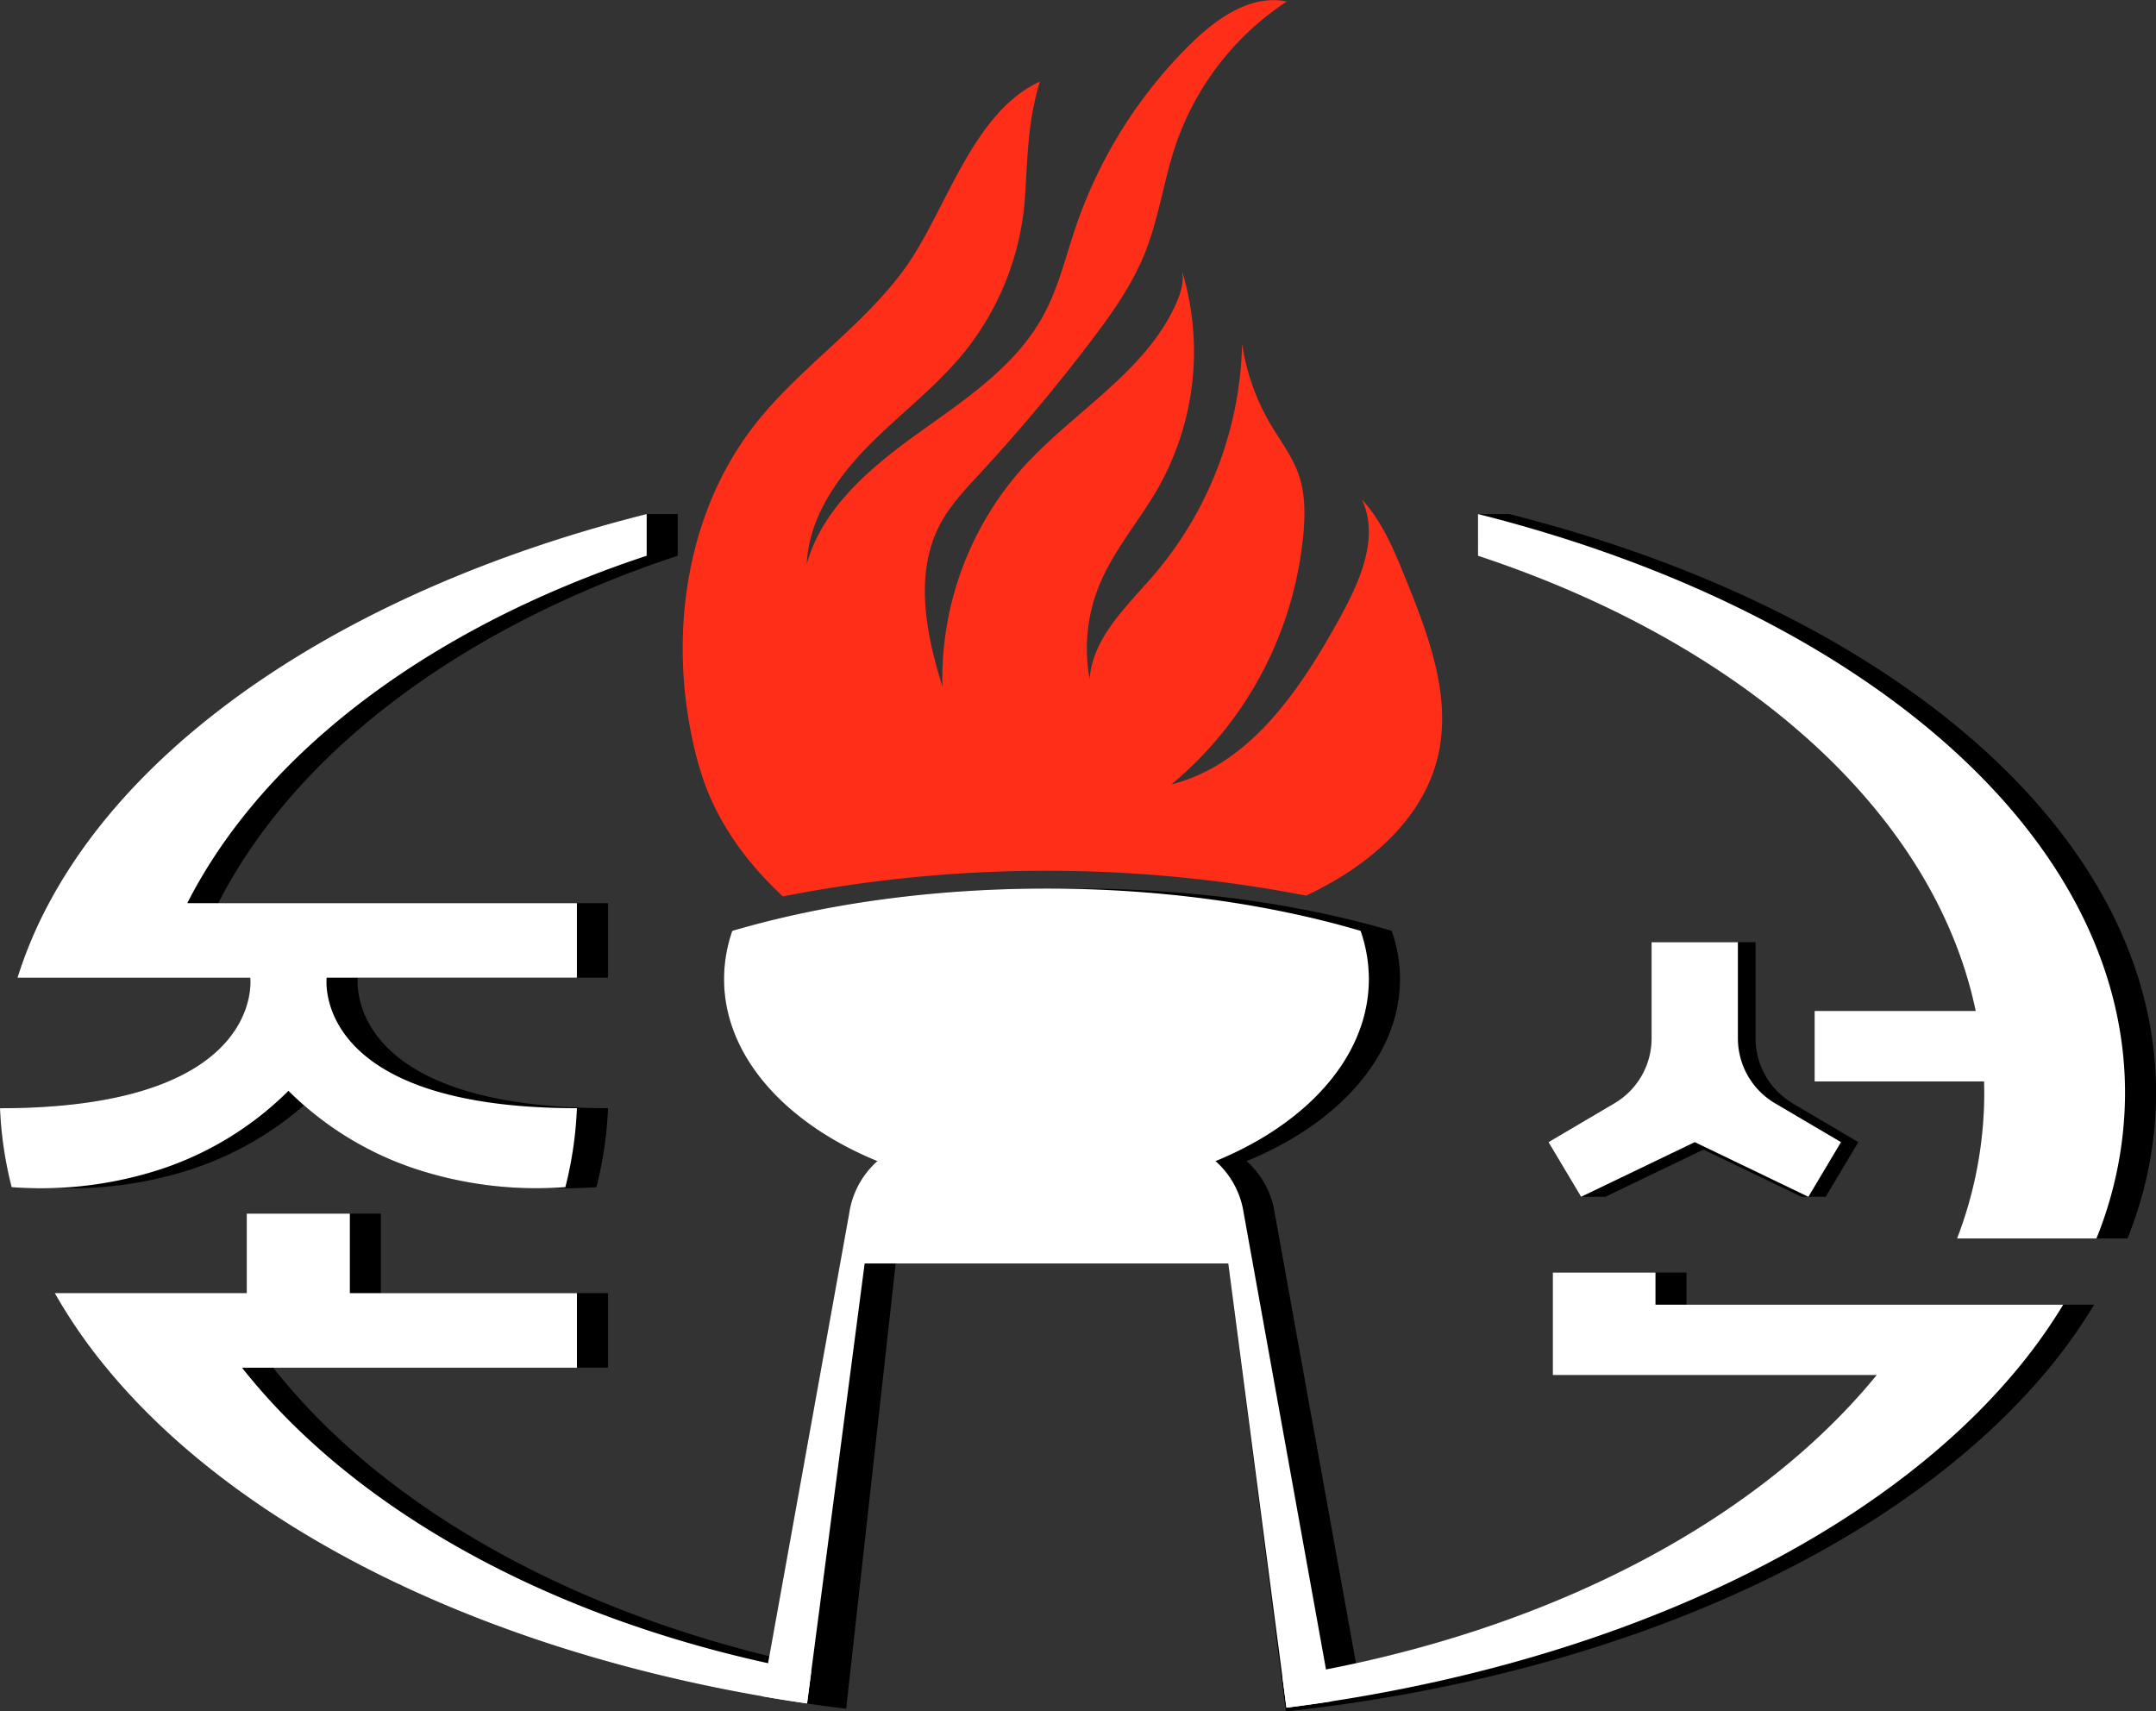
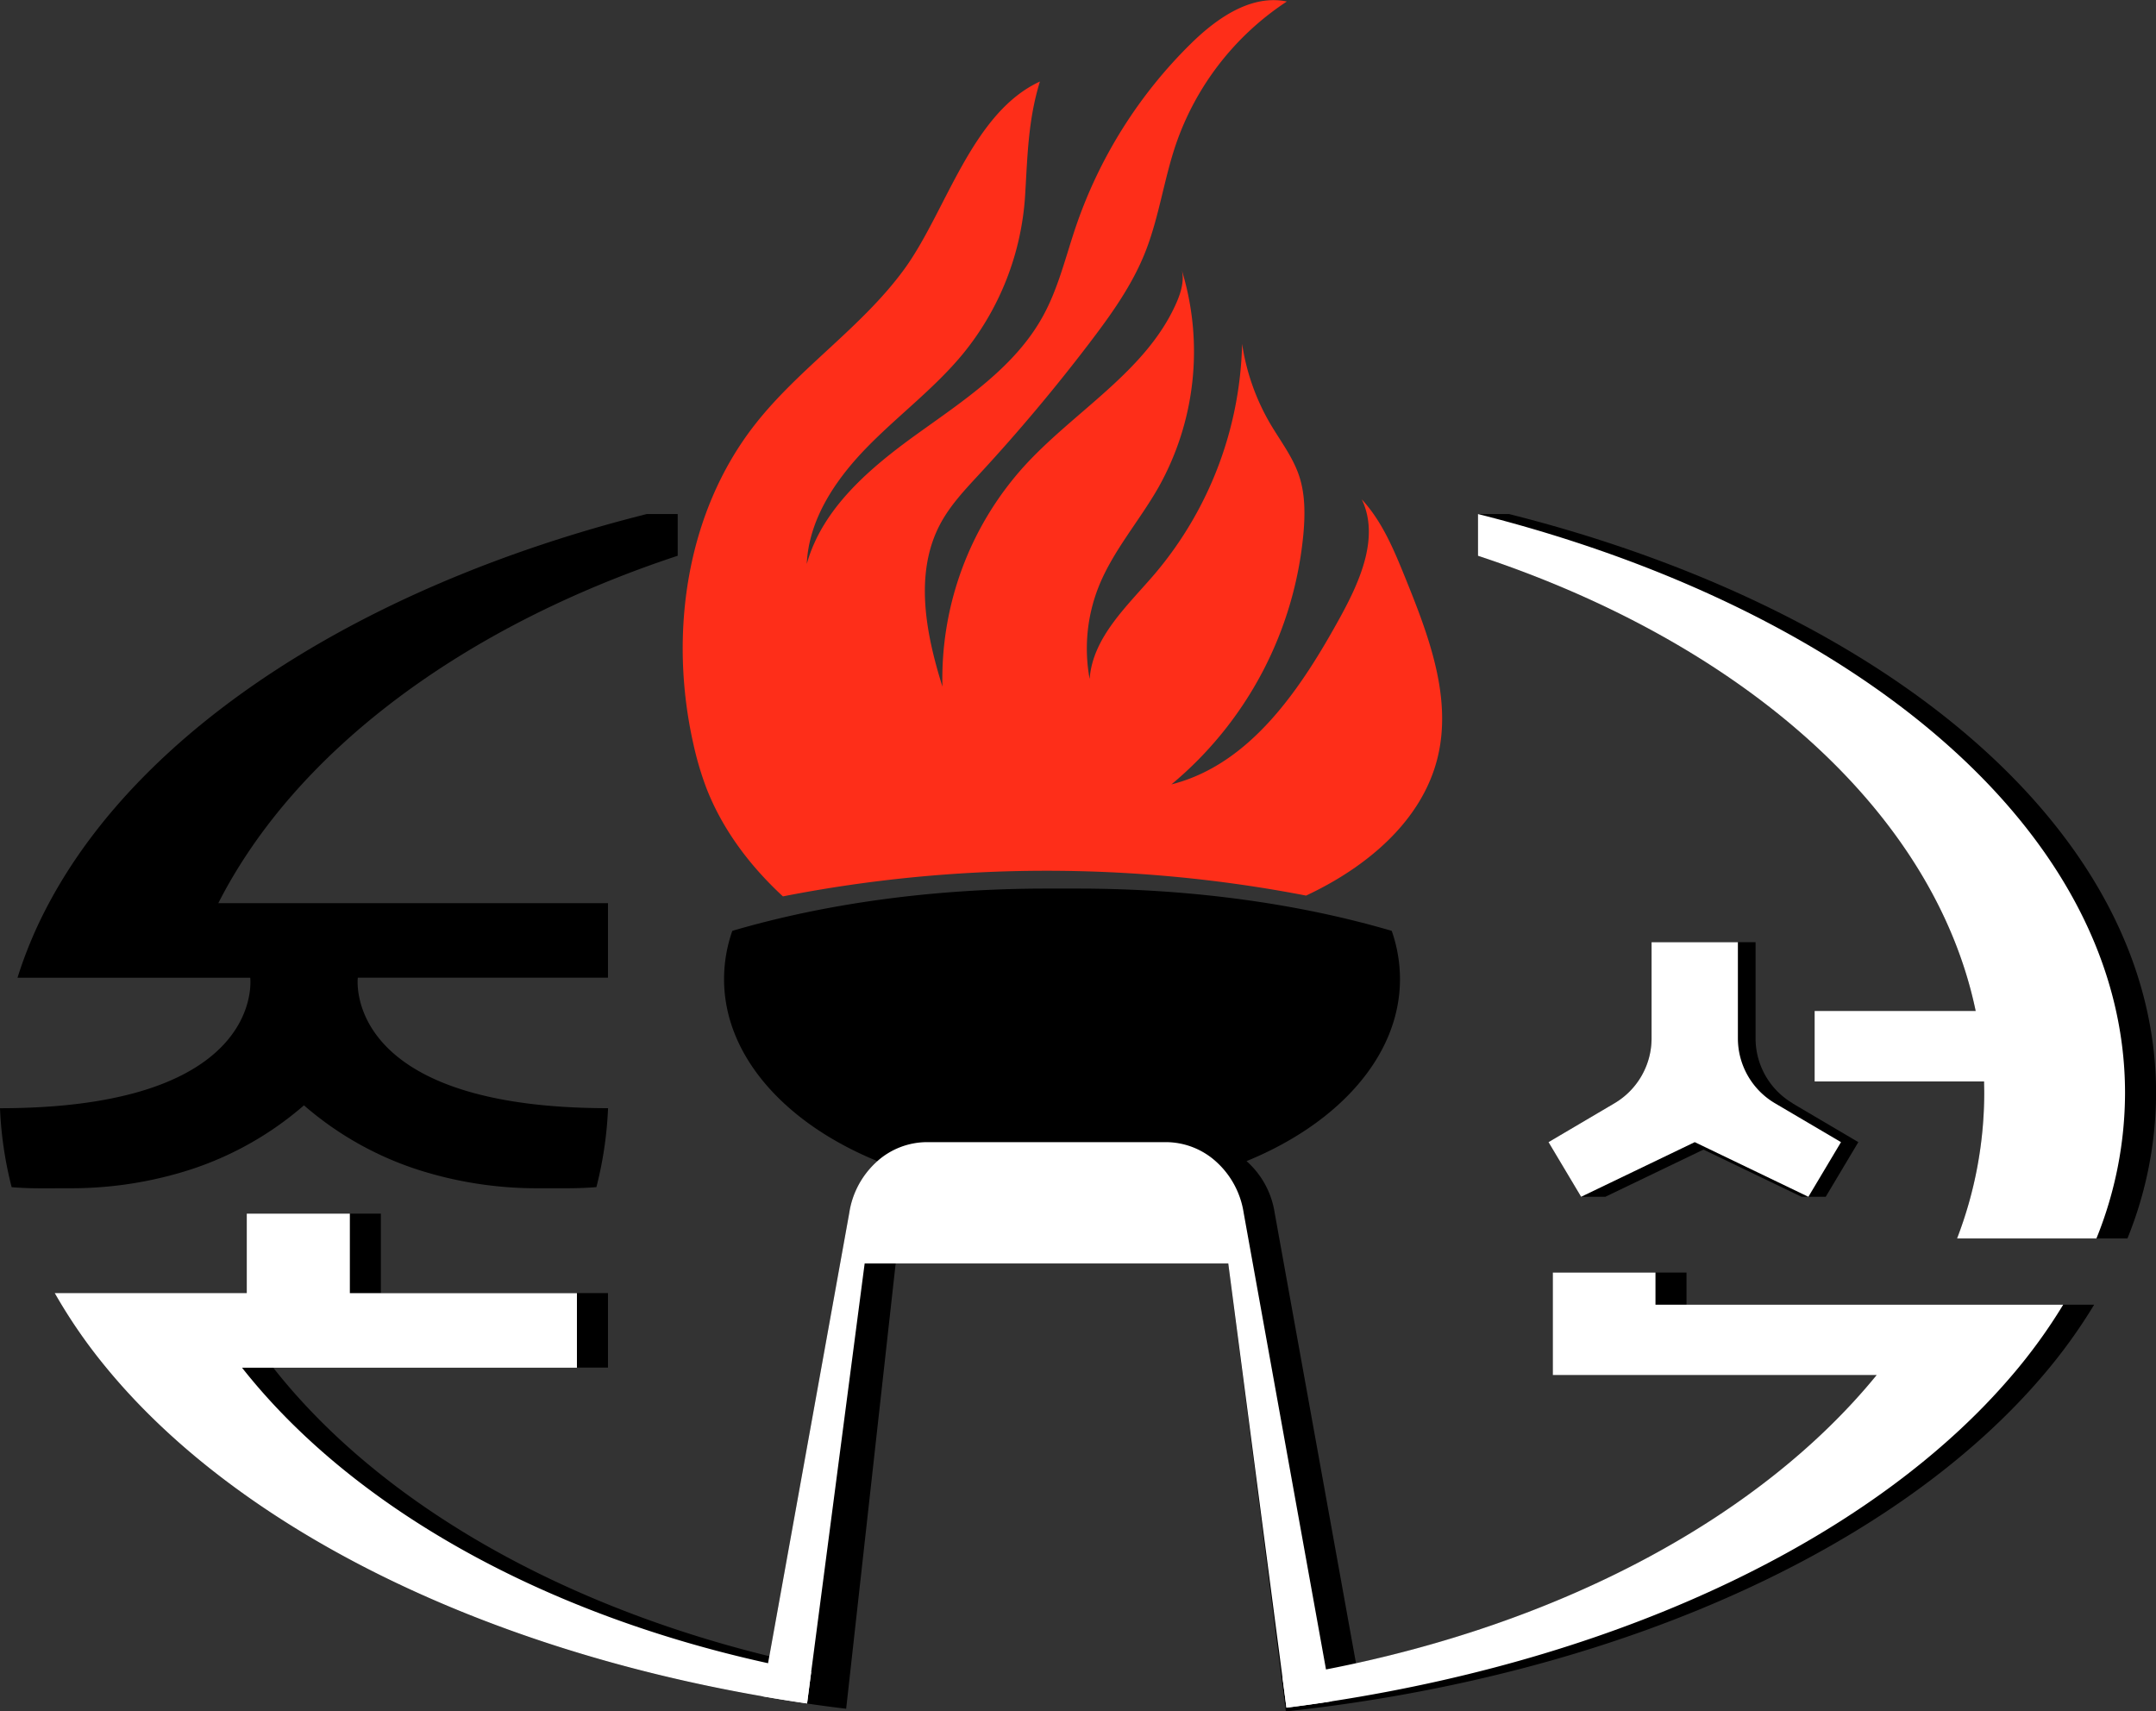
<svg xmlns="http://www.w3.org/2000/svg" viewBox="0 0 925.55 734.69">
  <rect x="0" y="0" width="925.55" height="734.69" fill="#333333" stroke="none" />
  <defs>
    <style>.cls-1{fill:#fe2e19;}.cls-2{fill:#fff;}</style>
  </defs>
  <g id="Layer_2" data-name="Layer 2">
    <g id="Layer_1-2" data-name="Layer 1">
      <path class="cls-1" d="M617.18,325.09c-6.66,27.48-30.71,47.32-56.49,59.38a587.64,587.64,0,0,0-224.59.34c-14.21-13.13-26.09-28.86-33-46.88a136.19,136.19,0,0,1-5.4-18.37c-10.62-46.86-3.36-99.09,26.15-137,19-24.44,46-41.88,64.28-66.91C406.09,91.08,417,48.56,446.43,35c-5.1,16.55-5.31,31.8-6.37,49.1a119.18,119.18,0,0,1-26.84,68c-12.2,14.76-27.78,26.33-41.15,40.05s-24.9,30.8-25.73,49.94c6.72-24,27.2-41.28,47.42-55.82s42.05-28.78,54-50.61c6.6-12,9.73-25.56,14.15-38.53a201.3,201.3,0,0,1,49.58-78.64c11.1-10.85,25.75-21,40.94-17.84A120,120,0,0,0,504.79,62c-5.12,15.06-7.21,31.07-13,45.86S476.69,135.46,467.13,148q-21.9,28.68-46.42,55.23c-6.27,6.79-12.74,13.58-17.08,21.73-11.22,21.11-6.21,47,.95,69.79a136.09,136.09,0,0,1,35-94.52c21.71-23.87,52.54-40.75,65.48-70.31,1.9-4.34,3.36-9.27,2.32-13.8a119.19,119.19,0,0,1-10,93c-8.23,14.49-19.56,27.28-25.74,42.75a71.94,71.94,0,0,0-3.87,39.61c1.31-18,16.28-31.44,28-45.16a158.3,158.3,0,0,0,37.45-98.73,95.9,95.9,0,0,0,12,34.17c4.35,7.41,9.74,14.34,12.47,22.49,2.61,7.82,2.59,16.27,1.89,24.48a159,159,0,0,1-56.69,108c34-8.6,55.66-41.18,72.53-71.93,8.55-15.6,16.86-34.4,9.17-50.44,8.82,9.53,13.88,21.85,18.76,33.89C613.28,272.77,623.42,299.34,617.18,325.09Z" />
      <path d="M647.81,220.67v0l-.11,0v0l-.1,0v0l-.1,0v0l-.1,0v0l-.1,0v0l-.1,0v0l-.1,0v0l-.1,0v0l-.1,0v0l-.1,0v0l-.1,0v0l-.1,0v0l-.1,0v0l-.1,0v0l-.1,0v0l-.1,0v0l-.1,0v0l-.1,0v0l-.1,0v0l-.1,0v0l-.1,0v0l-.1,0v0l-.1,0v0l-.1,0v0l-.1,0v0l-.1,0v0l-.1,0v0l-.1,0v0l-.1,0v0l-.1,0v0l-.1,0v0l-.1,0v0l-.1,0v0l-.1,0v0l-.1,0v0l-.1,0v0l-.1,0v0l-.1,0v0l-.1,0v0l-.1,0v0l-.1,0v0l-.1,0v0l-.1,0v0l-.1,0v0l-.1,0v0l-.1,0v0l-.1,0v0l-.1,0v0l-.1,0v0l-.1,0v0l-.1,0v0l-.1,0v0l-.1,0v0l-.1,0v0l-.1,0v0l-.1,0v0l-.1,0v0l-.1,0v0l-.1,0v0l-.1,0v0l-.1,0v0l-.1,0v0l-.1,0v0l-.1,0v0l-.1,0v0l-.1,0v0l-.1,0v0l-.1,0v0l-.1,0v0l-.1,0v0l-.1,0v0l-.1,0v0l-.1,0v0l-.1,0v0l-.1,0v0l-.1,0v0l-.1,0v0l-.1,0v0l-.1,0v0l-.1,0v0l-.1,0v0l-.1,0v0l-.1,0v0l-.1,0v0l-.1,0v0l-.1,0v0l-.1,0v0l-.1,0v0l-.11,0v0l-.1,0v0l-.1,0v0l-.1,0v0l-.1,0v0l-.1,0v0l-.1,0v0l-.1,0v0l-.1,0v0l-.1,0v0l-.1,0v0l-.1,0v0l-.1,0v0l-.1,0v0l-.1,0v0l-.1,0v0l-.1,0v0l-.1,0v0l-.1,0v0l-.1,0v0l-.1,0v0l-.1,0v0l-.1,0v0l-.1,0v0l-.1,0v0l-.1,0v0l-.1,0v0l-.1,0v0l-.1,0v0l-.1,0v0l-.1,0v0l-.1,0v0l-.1,0v0l-.1,0v0l-.1,0v0l-.1,0v0l-.1,0v0l-.1,0v0l-.1,0v0l-.1,0v0l-.1,0v0l-.1,0v0l-.1,0v0l-.1,0v0l-.1,0V238.6C748.13,276.13,830.27,348.4,848.14,434H779v30.25h72.74c0,1.64.07,3.29.07,4.94a174.52,174.52,0,0,1-11.67,62.48h73.14a166.77,166.77,0,0,0,12.3-62.48C925.55,357.56,811.07,261.77,647.81,220.67Z" />
      <path d="M759.29,404.49H709v41.25a32.37,32.37,0,0,1-15.94,27.89l-28.3,16.68,14,23.46.08,0,0,0,.08,0,0,0,.08,0,0,0,.08,0,0,0,.08,0,0,0,.08,0,0,0,.08,0,0,0,.08,0,0,0,.08,0,0,0,.08,0,0,0,.08,0,0,0,.08,0,0,0,.08,0,0,0,.08,0,0,0,.08,0,0,0,.08,0,0,0,.08,0,0,0,.08,0,0,0,.08,0,0,0,.08,0,0,0,.08,0,0,0,.08,0,0,0,.08,0,0,0,.08,0,0,0,.08,0,0,0,.08,0,0,0,.08,0,0,0,.08,0,0,0,.08,0,0,0,.08,0,0,0,.08,0,0,0,.08,0,0,0,.08,0,0,0,.08,0,0,0,.08,0,0,0,.08,0,0,0,.08,0,0,0,.08,0,0,0,.08,0,0,0,.08,0,0,0,.08,0,0,0,.08,0,0,0,.08,0,0,0,.08,0,0,0,.08,0,0,0,.08,0,0,0,.08,0,0,0,.08,0,0,0,.07,0,0,0,.07,0,0,0,.07,0,0,0,.07,0,0,0,.07,0,0,0,.07,0,0,0,.07,0,0,0,.07,0,0,0,.07,0,0,0,.07,0,0,0,.07,0,0,0,.07,0,0,0,.07,0,0,0,.07,0,0,0,.07,0,0,0,.07,0,0,0,.07,0,0,0,.07,0,0,0,.07,0,0,0,.08,0,0,0,.08,0,0,0,.08,0,0,0,.08,0,0,0,.08,0,0,0,.08,0,0,0,.08,0,0,0,.08,0,0,0,.08,0,0,0,.08,0,0,0,.08,0,0,0,.08,0,0,0,.08,0,0,0,.08,0,0,0,.08,0,0,0,.08,0,0,0,.08,0,0,0,.08,0,0,0,.08,0,0,0,.08,0,0,0,.08,0,0,0,.08,0,0,0,.08,0,0,0,.08,0,0,0,.08,0,0,0,.08,0,0,0,.08,0,0,0,.08,0,0,0,.08,0,0,0,.08,0,0,0,.08,0,0,0,.08,0,0,0,.08,0,0,0,.08,0,0,0,.08,0,0,0,.08,0,0,0,.08,0,0,0,.08,0,0,0,.08,0,0,0,.08,0,0,0,.08,0,0,0,.08,0,0,0,.08,0,0,0,.08,0,0,0,.08,0,0,0,.08,0,0,0,.08,0,0,0,.08,0,0,0,.08,0,0,0,.08,0,0,0,.08,0,0,0,.08,0,0,0,.08,0,0,0,.08,0,0,0,.08,0,0,0,.08,0,0,0,.08,0,0,0,.08,0,0,0,.08,0,0,0,.08,0,0,0,.08,0,0,0,.08,0,0,0,.08,0,0,0,.08,0,0,0,.08,0,0,0,.08,0,0,0,42.13-20.26,42.12,20.26,0,0,.08,0,0,0,.08,0,0,0,.08,0,0,0,.08,0,0,0,.08,0,0,0,.08,0,0,0,.08,0,0,0,.08,0,0,0,.08,0,0,0,.08,0,0,0,.08,0,0,0,.08,0,0,0,.08,0,0,0,.08,0,0,0,.08,0,0,0,.08,0,0,0,.08,0,0,0,.08,0,0,0,.08,0,0,0,.08,0,0,0,.08,0,0,0,.08,0,0,0,.08,0,0,0,.08,0,0,0,.08,0,0,0,.08,0,0,0,.08,0,0,0,.08,0,0,0,.08,0,0,0,.08,0,0,0,.08,0,0,0,.08,0,0,0,.08,0,0,0,.08,0,0,0,.08,0,0,0,.08,0,0,0,.08,0,0,0,.08,0,0,0,.08,0,0,0,.08,0,0,0,.08,0,0,0,.08,0,0,0,.08,0,0,0,.08,0,0,0,.07,0,0,0,.07,0,0,0,.07,0,0,0,.07,0,0,0,.07,0,0,0,.07,0,0,0,.07,0,0,0,.07,0,0,0,.07,0,0,0,.07,0,0,0,.07,0,0,0,.07,0,0,0,.07,0,0,0,.07,0,0,0,.07,0,0,0,.07,0,0,0,.07,0,0,0,.07,0,0,0,.07,0,0,0,.08,0,0,0,.08,0,0,0,.08,0,0,0,.08,0,0,0,.08,0,0,0,.08,0,0,0,.08,0,0,0,.08,0,0,0,.08,0,0,0,.08,0,0,0,.08,0,0,0,.08,0,0,0,.08,0,0,0,.08,0,0,0,.08,0,0,0,.08,0,0,0,.08,0,0,0,.08,0,0,0,.08,0,0,0,.08,0,0,0,.08,0,0,0,.08,0,0,0,.08,0,0,0,.08,0,0,0,.08,0,0,0,.08,0,0,0,.08,0,0,0,.08,0,0,0,.08,0,0,0,.08,0,0,0,.08,0,0,0,.08,0,0,0,.08,0,0,0,.08,0,0,0,.08,0,0,0,.08,0,0,0,.08,0,0,0,.08,0,0,0,.08,0,0,0,.08,0,0,0,.08,0,0,0,.08,0,0,0,.08,0,0,0,.08,0,0,0,.08,0,0,0,.08,0,0,0,.08,0,0,0,.08,0,0,0,.08,0,0,0,.08,0,0,0,.08,0,0,0,.08,0,0,0,.08,0,0,0,.08,0,0,0,.08,0,0,0,.08,0,0,0,.08,0,0,0,.08,0,0,0,.08,0,0,0,.08,0,0,0,.08,0,0,0,.08,0,0,0,.08,0,0,0,.08,0,0,0,.08,0,0,0,.08,0,0,0,.08,0,0,0,.08,0,0,0,.07,0,0,0,.07,0,14-23.46-28.3-16.68a32.37,32.37,0,0,1-15.94-27.89V404.49Z" />
      <path d="M724,560.1V546.3H666.67v44.05h139c-47.18,57.83-127.06,102.57-223.55,123.7L547.21,520.69a37.11,37.11,0,0,0-12.08-22.23c19.75-8.08,36.2-19.36,47.72-32.74S601,436.84,601,420.33a63,63,0,0,0-3.54-20.72h0c-39.14-11.5-85.36-18.15-134.86-18.15H449.23c-49.5,0-95.72,6.65-134.86,18.15h0a63,63,0,0,0-3.54,20.72c0,33,26.32,62,65.82,78.13a35.78,35.78,0,0,0-7.83,9.76,38.4,38.4,0,0,0-4.24,12.47L330.26,711c-92.38-22.64-168.34-67.16-213-123.9H261v-32H163.5V521H105.93v34.14H23.49a225.83,225.83,0,0,0,22.1,32c55.62,67.67,157.64,119.52,281.57,141.08q9.57,1.66,19.31,3.09,8.32,1.22,16.78,2.24L384.5,542.4H527.28L552,734.69q6.82-.74,13.57-1.59,9.81-1.23,19.45-2.73c127.88-19.77,233.89-71.56,292.1-140A230.36,230.36,0,0,0,899,560.1Z" />
      <path d="M23.43,510.11h7.51a167.09,167.09,0,0,0,46.16-6.6,140.49,140.49,0,0,0,53.39-29,140.42,140.42,0,0,0,53.39,29,167,167,0,0,0,46.16,6.6h13.21c5.34,0,9.7-.23,12.78-.49a163.17,163.17,0,0,0,5-33.89c-25.78,0-45.4-2.86-60.32-7.26-51.38-15.15-47.1-48.76-47.1-48.76H261v-32H93.72c33.09-65,104.71-118.58,197.21-149.13V220.67l-.11,0v0l-.1,0v0l-.1,0v0l-.1,0v0l-.1,0v0l-.1,0v0l-.1,0v0l-.1,0v0l-.1,0v0l-.1,0v0l-.1,0v0l-.1,0v0l-.1,0v0l-.1,0v0l-.1,0v0l-.1,0v0l-.1,0v0l-.1,0v0l-.1,0v0l-.1,0v0l-.1,0v0l-.1,0v0l-.1,0v0l-.1,0v0l-.1,0v0l-.1,0v0l-.1,0v0l-.1,0v0l-.1,0v0l-.1,0v0l-.1,0v0l-.1,0v0l-.1,0v0l-.1,0v0l-.1,0v0l-.1,0v0l-.1,0v0l-.1,0v0l-.1,0v0l-.1,0v0l-.1,0v0l-.1,0v0l-.1,0v0l-.1,0v0l-.1,0v0l-.1,0v0l-.1,0v0l-.1,0v0l-.1,0v0l-.1,0v0l-.1,0v0l-.1,0v0l-.1,0v0l-.1,0v0l-.1,0v0l-.1,0v0l-.1,0v0l-.1,0v0l-.1,0v0l-.1,0v0l-.1,0v0l-.1,0v0l-.1,0v0l-.1,0v0l-.1,0v0l-.1,0v0l-.1,0v0l-.1,0v0l-.1,0v0l-.1,0v0l-.1,0v0l-.1,0v0l-.1,0v0l-.1,0v0l-.1,0v0l-.1,0v0l-.1,0v0l-.1,0v0l-.1,0v0l-.1,0v0l-.1,0v0l-.1,0v0l-.1,0v0l-.1,0v0l-.1,0v0l-.1,0v0l-.1,0v0l-.1,0v0l-.1,0v0l-.11,0v0l-.1,0v0l-.1,0v0l-.1,0v0l-.1,0v0l-.1,0v0l-.1,0v0l-.1,0v0l-.1,0v0l-.1,0v0l-.1,0v0l-.1,0v0l-.1,0v0l-.1,0v0l-.1,0v0l-.1,0v0l-.1,0v0l-.1,0v0l-.1,0v0l-.1,0v0l-.1,0v0l-.1,0v0l-.1,0v0l-.1,0v0l-.1,0v0l-.1,0v0l-.1,0v0l-.1,0v0l-.1,0v0l-.1,0v0l-.1,0v0l-.1,0v0l-.1,0v0l-.1,0v0l-.1,0v0l-.1,0v0l-.1,0v0l-.1,0v0l-.1,0v0l-.1,0v0l-.1,0v0l-.1,0v0l-.1,0v0l-.1,0v0C155.86,251.32,61.24,312.37,21,387.73a184.67,184.67,0,0,0-13.49,32h99.91s4.28,33.61-47.1,48.76c-14.92,4.4-34.54,7.25-60.32,7.26a163.17,163.17,0,0,0,5,33.89c3.08.26,7.44.51,12.77.49h5.71Z" />
      <path class="cls-2" d="M571.7,730.37q-9.65,1.5-19.45,2.73L550.54,720,527.28,542.4H371.19L348.24,717.74l-1.77,13.54q-9.74-1.42-19.31-3.09L329.72,714l34.86-193.31a37.09,37.09,0,0,1,12.07-22.23,32.18,32.18,0,0,1,21.29-8.15H500.53a32.2,32.2,0,0,1,21.29,8.15,37.11,37.11,0,0,1,12.08,22.23l35.34,196Z" />
-       <path class="cls-2" d="M587.63,420.33c0,50.67-62,91.75-138.4,91.75S310.83,471,310.83,420.33a63,63,0,0,1,3.54-20.72h0c39.14-11.5,85.36-18.15,134.86-18.15S545,388.1,584.09,399.6h0A63,63,0,0,1,587.63,420.33Z" />
      <path class="cls-2" d="M634.49,220.67V238.6C748.13,276.13,830.27,348.4,848.14,434H779v30.25h72.74c0,1.64.07,3.29.07,4.94a174.52,174.52,0,0,1-11.67,62.48h59.83a167,167,0,0,0,12.29-62.48C912.23,357.56,797.75,261.77,634.49,220.67Z" />
-       <path class="cls-2" d="M123.83,468.28a139.65,139.65,0,0,0,60.05,35.23,165.89,165.89,0,0,0,58.83,6.11,163.17,163.17,0,0,0,4.95-33.89c-25.78,0-45.4-2.86-60.32-7.26-51.38-15.15-47.1-48.76-47.1-48.76H247.66v-32H80.4c33.09-65,104.71-118.58,197.21-149.13V220.67C155.86,251.32,61.24,312.37,21,387.73a184.67,184.67,0,0,0-13.49,32h99.91s4.28,33.61-47.1,48.76c-14.92,4.4-34.54,7.25-60.32,7.26a163.17,163.17,0,0,0,5,33.89,165.89,165.89,0,0,0,58.83-6.11A139.65,139.65,0,0,0,123.83,468.28Z" />
      <path class="cls-2" d="M329.72,714q9.16,2,18.52,3.74l-1.77,13.54q-9.74-1.42-19.31-3.09c-123.93-21.56-226-73.41-281.57-141.08a225.83,225.83,0,0,1-22.1-32h82.44V521h44.26v34.14h97.48v32H103.9C150.65,646.45,231.58,692.44,329.72,714Z" />
      <path class="cls-2" d="M885.71,560.1a230.36,230.36,0,0,1-21.91,30.25c-58.21,68.46-164.22,120.25-292.1,140q-9.65,1.5-19.45,2.73L550.54,720q9.44-1.51,18.7-3.32c102.23-19.87,187.13-66,236.38-126.37h-139V546.3h44.06v13.8Z" />
      <path class="cls-2" d="M727.55,404.49H709v41.25a32.37,32.37,0,0,1-15.94,27.89l-28.3,16.68,14,23.46,48.78-23.46,48.78,23.46,14-23.46L762,473.63a32.37,32.37,0,0,1-15.94-27.89V404.49Z" />
    </g>
  </g>
</svg>